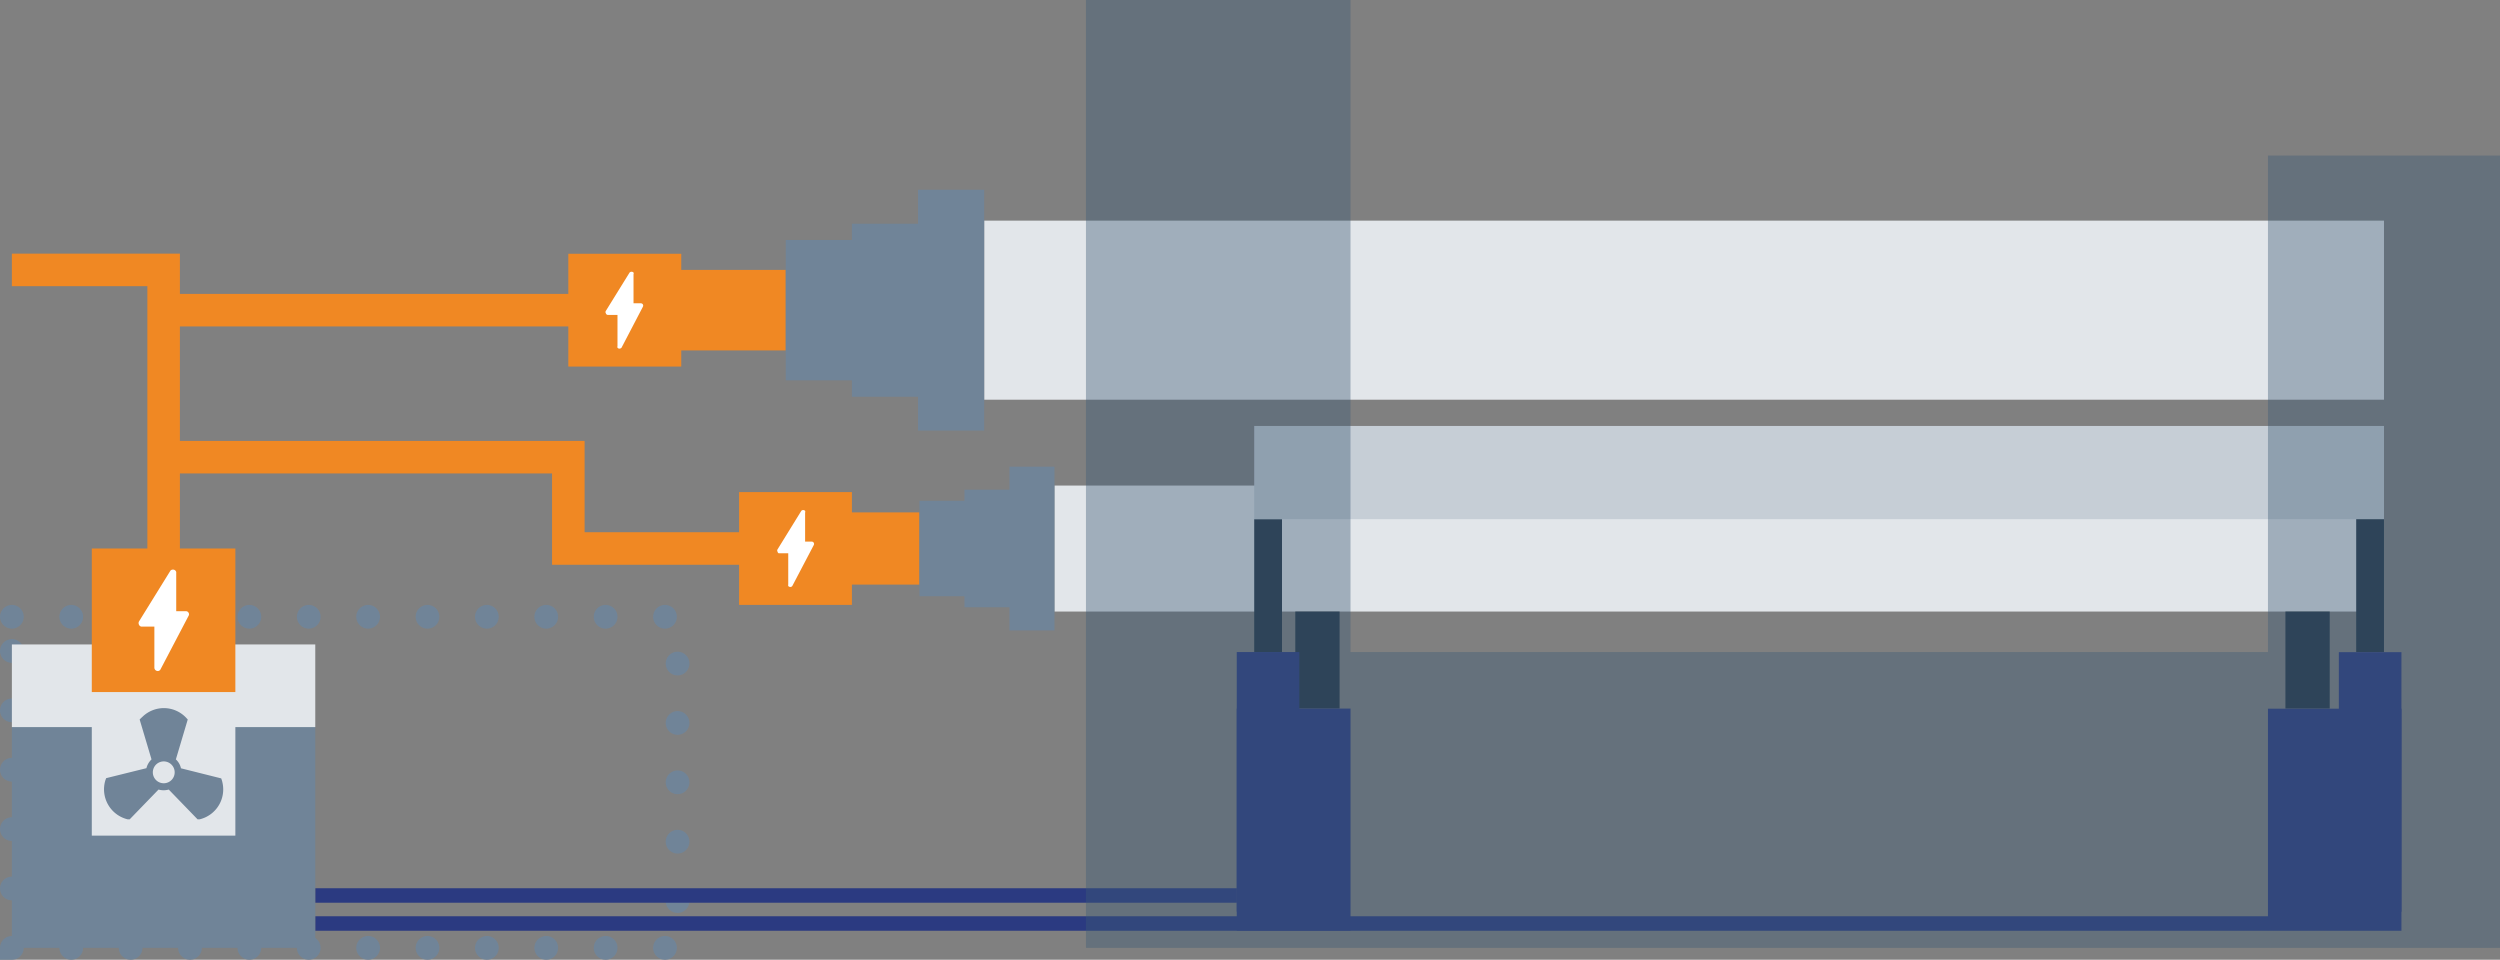
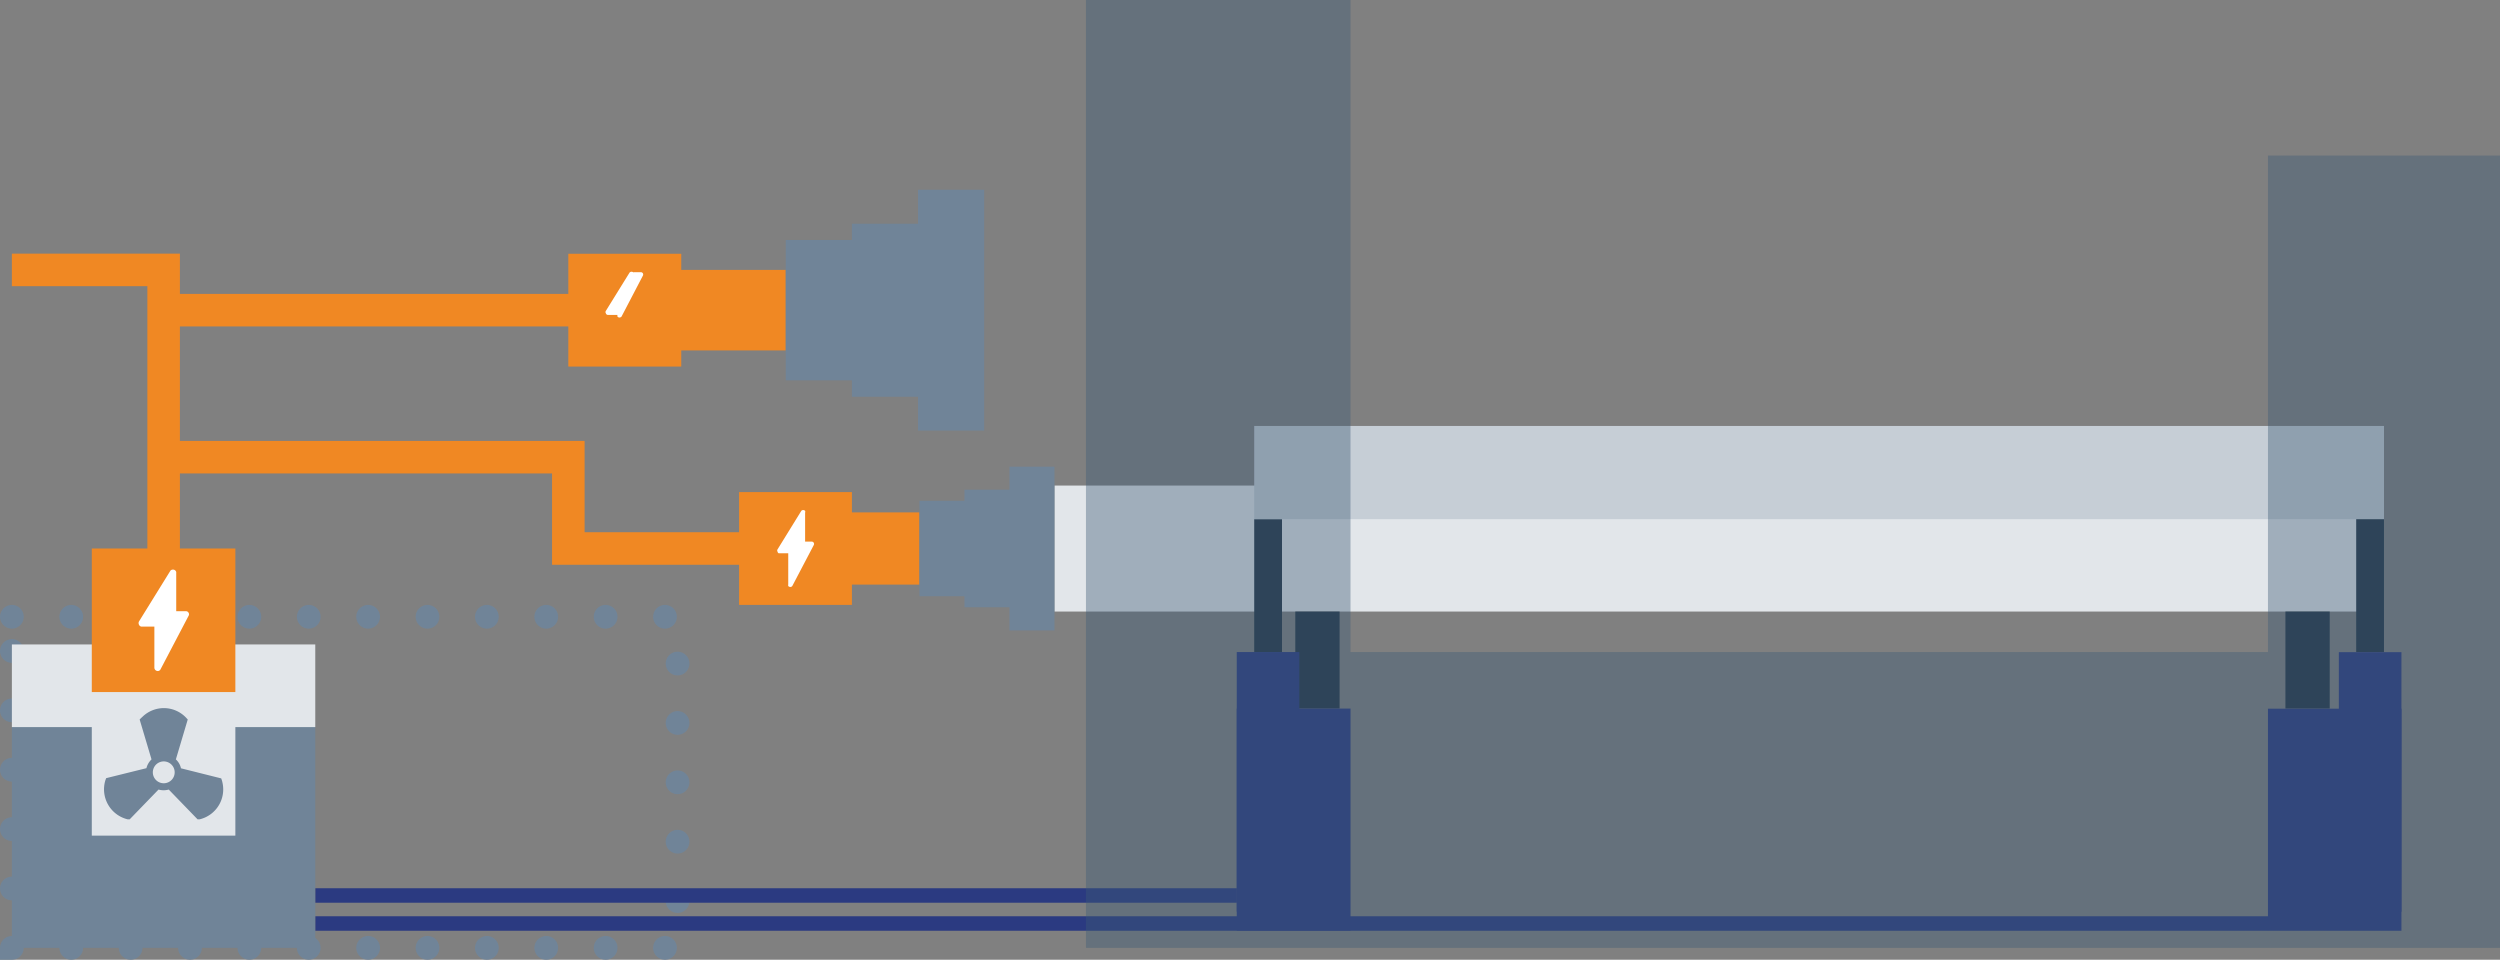
<svg xmlns="http://www.w3.org/2000/svg" viewBox="0 0 210.53 80.82">
  <rect x="0" y="0" width="210.53" height="80.82" fill="#808080" stroke="none" />
  <defs>
    <style>.cls-1{fill:none;stroke:#708498;stroke-linecap:round;stroke-miterlimit:10;stroke-width:2px;stroke-dasharray:0 5;}.cls-2{fill:#708498;}.cls-3{fill:#e2e6ea;}.cls-4{fill:#f08823;}.cls-5{fill:#fff;}.cls-6{fill:#243646;}.cls-7{fill:#2b3a81;}.cls-8{fill:#c6ced6;}.cls-9{fill:#3e5c77;opacity:0.4;}</style>
  </defs>
  <g id="Ebene_2" data-name="Ebene 2">
    <g id="Ebene_1-2" data-name="Ebene 1">
      <rect class="cls-1" x="1" y="51.94" width="56.06" height="27.88" />
      <rect class="cls-2" x="1" y="61.22" width="25.55" height="18.6" />
      <rect class="cls-3" x="1" y="54.27" width="25.55" height="6.96" />
      <rect class="cls-3" x="7.73" y="58.28" width="12.09" height="12.09" />
      <polygon class="cls-4" points="71.74 43.15 71.74 41.44 62.24 41.44 62.24 44.82 49.23 44.82 49.23 37.13 15.15 37.13 15.15 27.49 47.86 27.49 47.86 30.87 57.37 30.87 57.37 29.51 66.17 29.51 66.17 22.73 57.37 22.73 57.37 21.37 47.86 21.37 47.86 24.75 15.15 24.75 15.15 21.36 1 21.36 1 24.1 12.41 24.1 12.41 46.19 7.73 46.19 7.73 58.28 19.82 58.28 19.82 46.19 15.15 46.19 15.15 39.87 46.49 39.87 46.49 47.56 62.24 47.56 62.24 50.94 71.74 50.94 71.74 49.23 77.43 49.23 77.43 43.15 71.74 43.15" />
      <path class="cls-5" d="M11.9,52.77H13v3.45h0a.29.29,0,0,0,.28.29.27.27,0,0,0,.22-.11s0,0,0,0l2.38-4.54a.24.24,0,0,0,0-.26.25.25,0,0,0-.22-.13h-.82V48.25a.22.22,0,0,0-.06-.19.29.29,0,0,0-.43,0h0l0,0-2.65,4.28a.3.3,0,0,0,0,.26A.28.28,0,0,0,11.9,52.77Z" />
      <g id="Ebene_2-2" data-name="Ebene 2">
        <g id="Ebene_1-2-2" data-name="Ebene 1-2">
          <path class="cls-2" d="M18.68,65.7l-.05-.15-3.39-.85a1.43,1.43,0,0,0-.43-.75l1-3.36-.11-.12A2.58,2.58,0,0,0,12,60.36l-.12.11-.12.12,1,3.36a1.54,1.54,0,0,0-.43.74l-3.39.84-.06.16A2.6,2.6,0,0,0,10.76,69l.16,0,2.43-2.51a1.57,1.57,0,0,0,.86,0L16.64,69l.16,0a2.59,2.59,0,0,0,1.93-3.11A1.42,1.42,0,0,0,18.68,65.7Zm-5.81-.65a.92.92,0,1,1,.91.91A.92.92,0,0,1,12.87,65.05Z" />
        </g>
      </g>
-       <rect class="cls-3" x="82.88" y="18.58" width="117.88" height="15.08" />
      <polygon class="cls-2" points="77.31 15.98 77.31 18.84 71.74 18.84 71.74 20.21 66.17 20.21 66.17 32.03 71.74 32.03 71.74 33.41 77.31 33.41 77.31 36.26 82.88 36.26 82.88 15.98 77.31 15.98" />
      <rect class="cls-3" x="88.79" y="40.89" width="111.97" height="10.61" />
      <rect class="cls-6" x="198.42" y="43.72" width="2.34" height="11.2" transform="translate(399.18 98.63) rotate(180)" />
      <rect class="cls-6" x="192.46" y="51.5" width="3.73" height="8.17" transform="translate(388.65 111.17) rotate(180)" />
      <rect class="cls-6" x="105.62" y="43.72" width="2.34" height="11.2" />
      <rect class="cls-7" x="26.55" y="77.15" width="164.44" height="1.22" transform="translate(217.55 155.53) rotate(180)" />
      <rect class="cls-7" x="26.55" y="74.79" width="77.6" height="1.22" transform="translate(130.71 150.81) rotate(180)" />
      <rect class="cls-6" x="109.08" y="51.5" width="3.73" height="8.17" />
      <polygon class="cls-2" points="85.01 39.3 85.01 41.24 81.22 41.24 81.22 42.17 77.43 42.17 77.43 50.21 81.22 50.21 81.22 51.14 85.01 51.14 85.01 53.09 88.8 53.09 88.8 39.3 85.01 39.3" />
      <rect class="cls-7" x="104.15" y="54.91" width="5.27" height="21.86" />
      <rect class="cls-7" x="104.15" y="59.67" width="9.58" height="18.7" />
      <rect class="cls-7" x="196.95" y="54.91" width="5.27" height="21.86" transform="translate(399.18 131.69) rotate(180)" />
      <rect class="cls-7" x="190.99" y="59.67" width="11.24" height="18.7" transform="translate(393.22 138.05) rotate(180)" />
      <rect class="cls-8" x="105.62" y="35.87" width="95.14" height="7.85" />
      <polygon class="cls-9" points="190.99 13.1 190.99 54.91 113.73 54.91 113.73 0 91.45 0 91.45 79.82 113.73 79.82 190.99 79.82 210.53 79.82 210.53 13.1 190.99 13.1" />
      <path class="cls-5" d="M65.57,46.59h.81v2.62h0a.33.33,0,0,0,0,.14.25.25,0,0,0,.17.08.21.21,0,0,0,.17-.08l0,0,1.81-3.45a.21.21,0,0,0,0-.19.2.2,0,0,0-.18-.1H67.8V43.17a.21.21,0,0,0,0-.15.22.22,0,0,0-.32,0h0l0,0-2,3.24a.18.18,0,0,0,0,.2A.18.18,0,0,0,65.57,46.59Z" />
-       <path class="cls-5" d="M51.19,26.52H52v2.62h0a.24.24,0,0,0,0,.14.21.21,0,0,0,.17.08.25.25,0,0,0,.17-.08s0,0,0,0l1.8-3.45a.21.21,0,0,0,0-.19.21.21,0,0,0-.17-.1h-.62V23.1a.2.2,0,0,0,0-.15.24.24,0,0,0-.33,0h0v0l-2,3.23a.18.18,0,0,0,0,.2A.18.18,0,0,0,51.19,26.52Z" />
+       <path class="cls-5" d="M51.19,26.52H52h0a.24.24,0,0,0,0,.14.21.21,0,0,0,.17.08.25.25,0,0,0,.17-.08s0,0,0,0l1.8-3.45a.21.21,0,0,0,0-.19.21.21,0,0,0-.17-.1h-.62V23.1a.2.2,0,0,0,0-.15.24.24,0,0,0-.33,0h0v0l-2,3.23a.18.18,0,0,0,0,.2A.18.18,0,0,0,51.19,26.52Z" />
    </g>
  </g>
</svg>